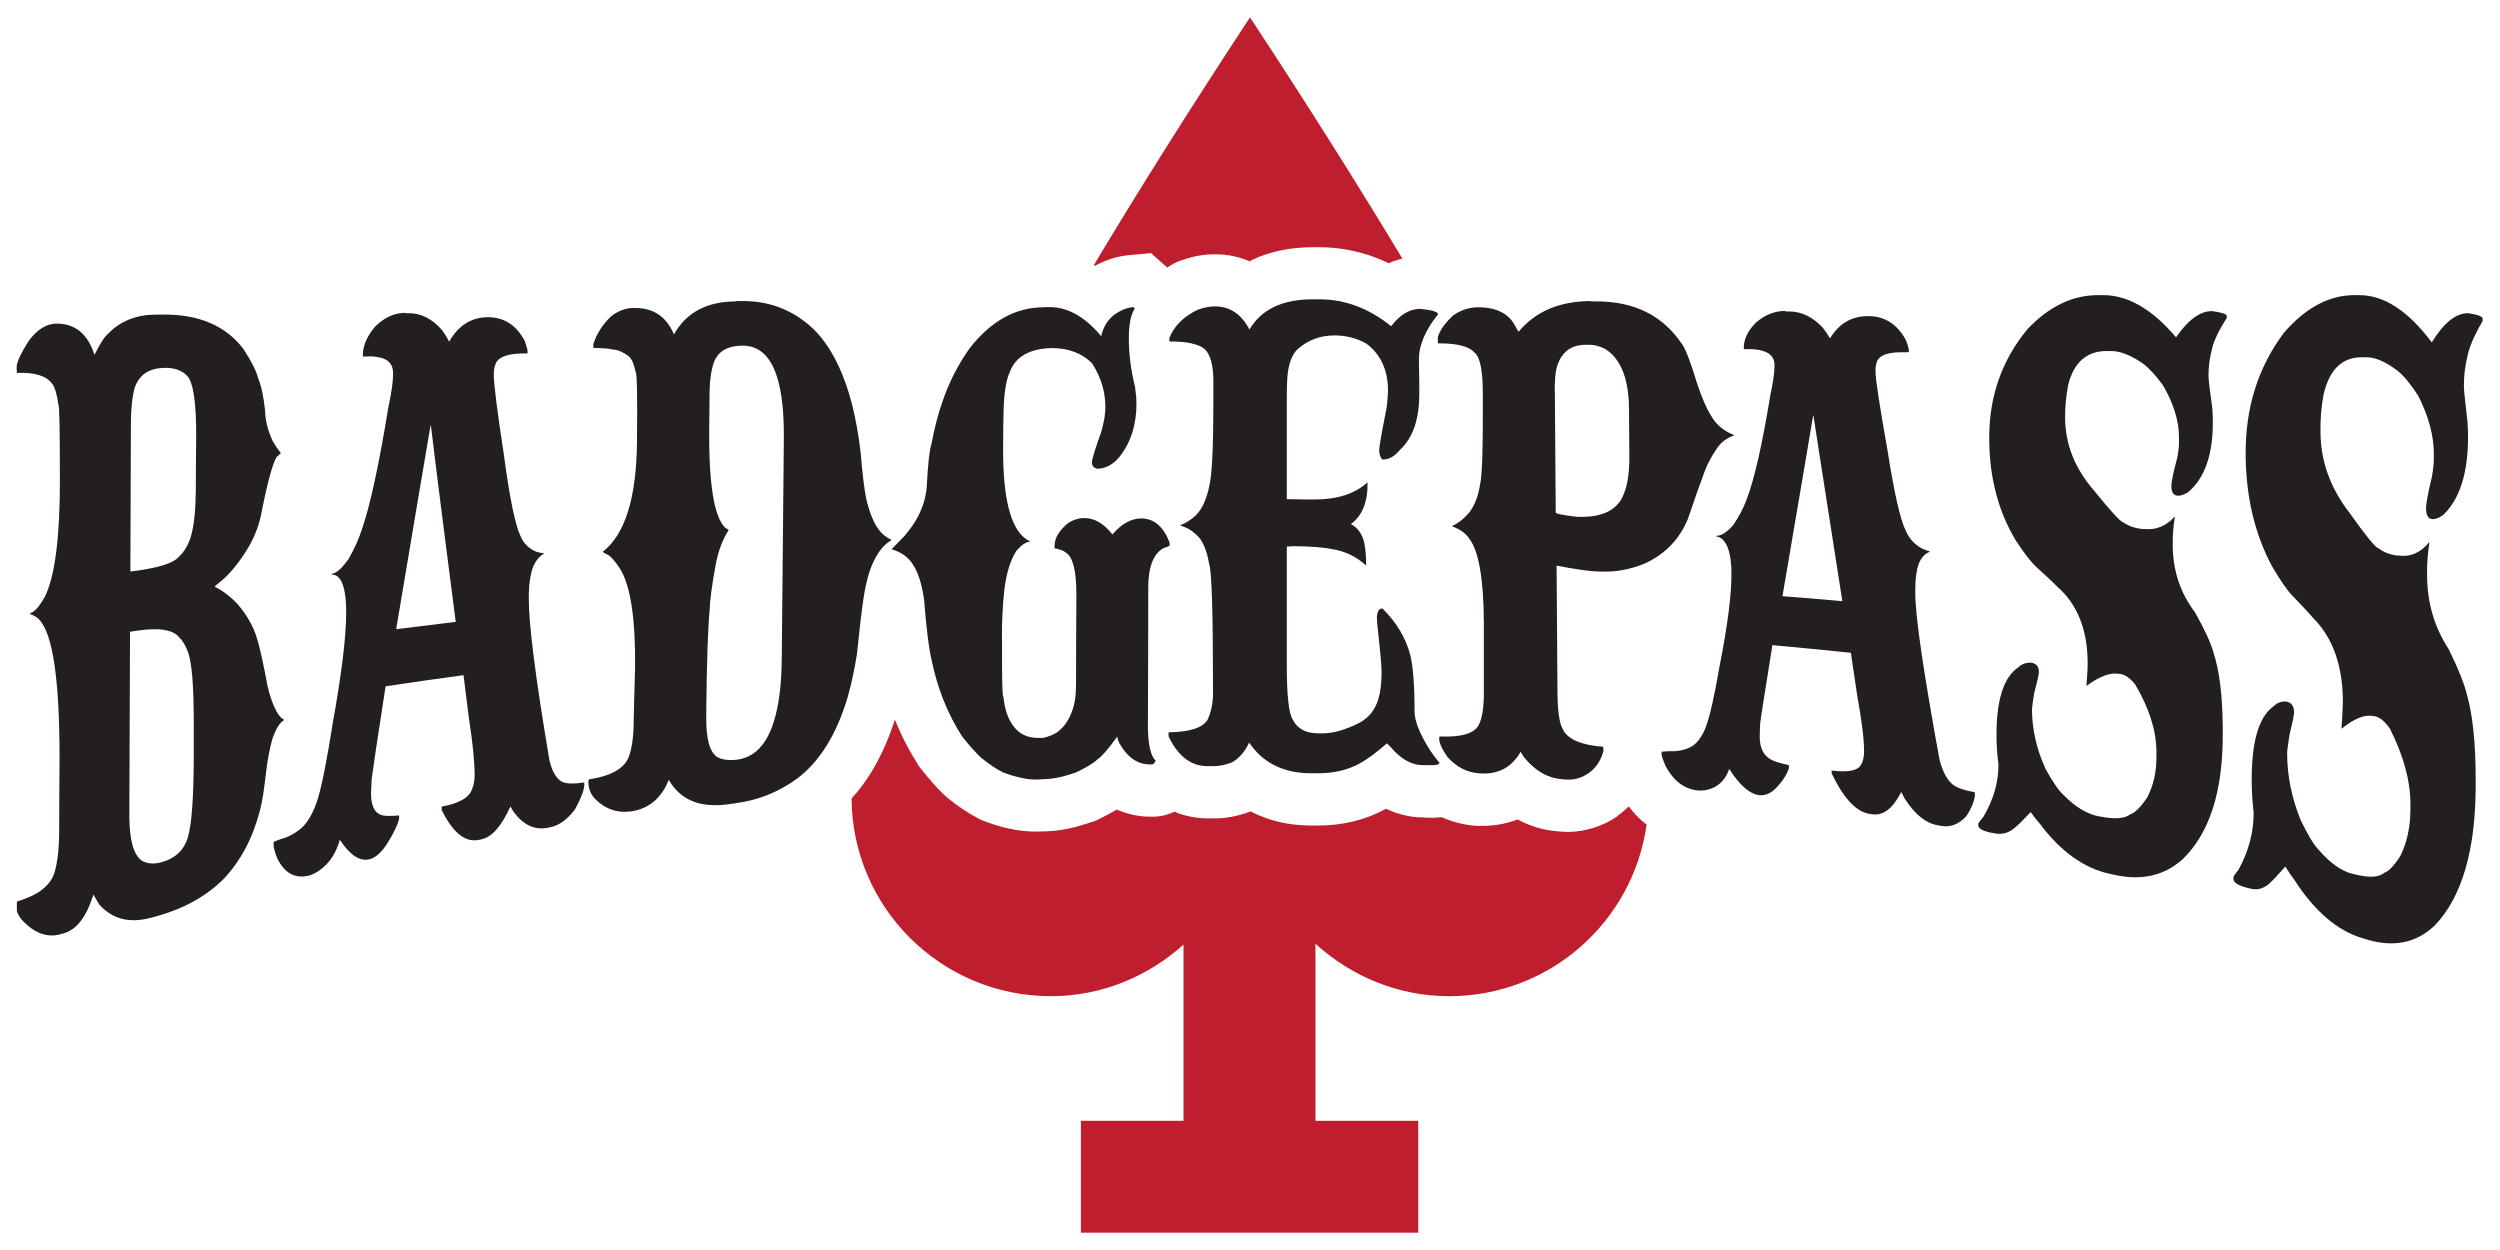
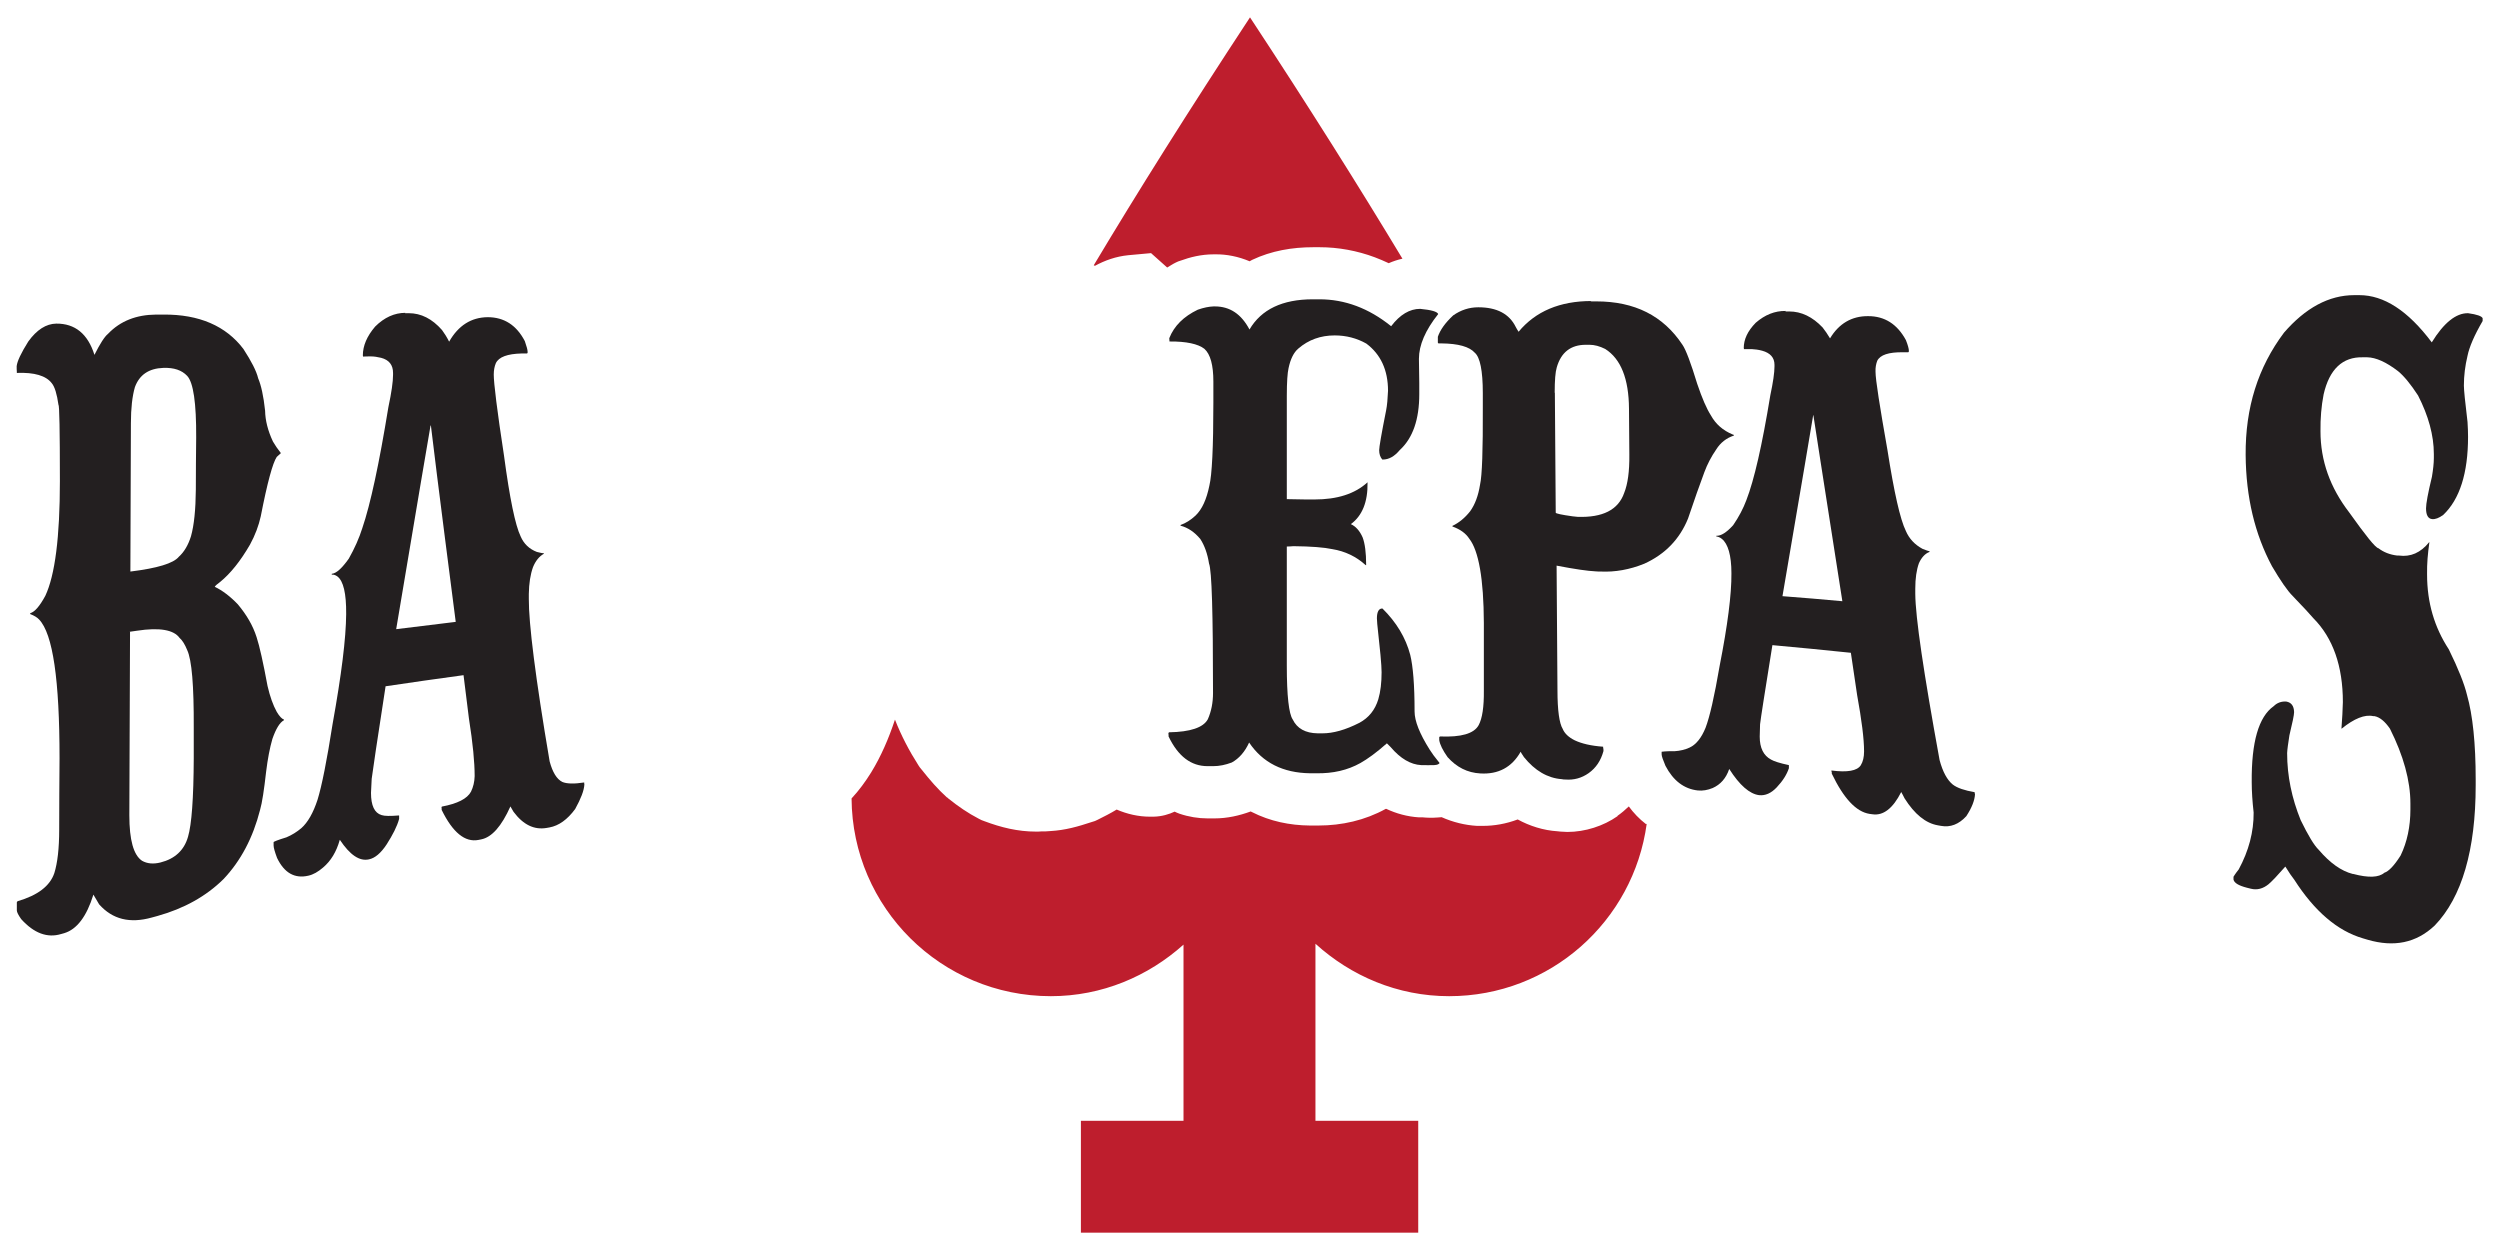
<svg xmlns="http://www.w3.org/2000/svg" id="Layer_1" data-name="Layer 1" viewBox="0 0 144 72">
  <defs>
    <style> .cls-1 { fill: #be1e2d; fill-rule: evenodd; } .cls-2 { fill: #231f20; } </style>
  </defs>
  <g>
    <path class="cls-1" d="M63.07,15.31s-.05-.02-.07-.03c2.51-4.2,5.49-8.94,9-14.28,3.41,5.18,6.31,9.8,8.78,13.9-.27,.06-.54,.15-.79,.26-.26-.12-.53-.24-.8-.34-1.02-.38-2.1-.58-3.18-.58h-.37c-1.2,0-2.4,.2-3.52,.73-.05,.02-.09,.06-.14,.08-.64-.27-1.33-.41-1.97-.4h-.1c-.72,0-1.35,.16-1.93,.37l-.12,.04-.13,.06c-.17,.08-.33,.19-.5,.29l-.93-.83-1.31,.12c-.71,.07-1.35,.3-1.92,.61Z" />
    <path class="cls-1" d="M94.85,47.45c-.76,5.61-5.56,9.93-11.38,9.93-2.98,0-5.66-1.17-7.7-3.02v10.2h5.92v6.44h-19.43v-6.44h5.91v-10.15c-2.03,1.82-4.69,2.97-7.64,2.97-6.31,0-11.44-5.09-11.48-11.39,.43-.46,.8-.97,1.13-1.5,.57-.93,1.01-1.95,1.37-3.04,.36,.92,.82,1.8,1.35,2.63l.08,.12,.09,.11c.51,.64,.94,1.14,1.46,1.61l.05,.03,.04,.04c.56,.45,1.14,.85,1.76,1.17l.16,.08,.16,.06c.96,.36,1.92,.6,2.97,.6,.1,0,.2,0,.3-.01h.03c.14,0,.31,0,.49-.02,.88-.05,1.6-.26,2.42-.53l.16-.05,.15-.07c.38-.19,.74-.37,1.1-.59,.6,.26,1.26,.41,1.9,.41h.2s.03,0,.03,0c.48-.01,.89-.14,1.21-.29,.09,.04,.18,.09,.28,.12,.53,.18,1.09,.27,1.62,.27h.08c.09,0,.2,0,.31,0,.74,0,1.44-.16,2.09-.4h0s.04,.02,.06,.03c1.06,.54,2.2,.77,3.34,.78,.12,0,.24,0,.36,0h.15c1.33,0,2.68-.3,3.87-.96,0,0,0,0,.02,0h.01c.57,.27,1.22,.45,1.89,.49h.22c.12,.01,.22,.02,.34,.02,.07,0,.15,0,.27,0,.14-.01,.29-.01,.47-.03,.65,.29,1.35,.46,2.03,.5,.12,0,.23,0,.36,0,.64,0,1.33-.12,1.99-.37,.69,.38,1.49,.63,2.28,.68l.19,.02h0c.13,0,.26,.02,.39,.02,1.02,0,2.08-.34,2.89-.91h0s0-.02,0-.02c.23-.16,.44-.34,.65-.54,.27,.37,.6,.72,.99,1.02Z" />
  </g>
  <g>
    <path class="cls-2" d="M9.02,18.12c.13,0,.25,0,.38,0,2.08-.02,3.62,.66,4.62,1.98,.46,.71,.75,1.27,.85,1.69,.17,.4,.31,1.02,.4,1.87,.01,.56,.16,1.15,.45,1.77,.12,.21,.27,.43,.46,.67-.08,.07-.16,.15-.24,.22-.23,.34-.54,1.47-.92,3.42-.12,.54-.32,1.08-.62,1.63-.55,.95-1.13,1.67-1.72,2.15-.18,.13-.28,.22-.31,.28,.44,.21,.89,.55,1.33,1.01,.51,.61,.87,1.23,1.08,1.89,.17,.52,.38,1.46,.63,2.81,.14,.61,.32,1.11,.53,1.49,.16,.27,.3,.41,.41,.44v.05c-.23,.12-.45,.47-.66,1.07-.15,.52-.27,1.15-.36,1.88-.12,1.06-.23,1.8-.35,2.21-.41,1.61-1.11,2.93-2.1,3.98-1,.99-2.27,1.7-3.81,2.13-.11,.03-.22,.06-.33,.09-1.25,.35-2.26,.11-3.03-.76-.11-.19-.22-.37-.33-.56-.39,1.26-.95,2-1.68,2.22l-.18,.05c-.79,.24-1.56-.04-2.3-.86-.16-.23-.25-.4-.25-.5v-.47l.04-.06c1.17-.34,1.87-.88,2.12-1.62,.18-.58,.28-1.41,.28-2.5,0-1.37,.01-2.74,.02-4.11,0-4.51-.38-7.17-1.18-8-.11-.12-.28-.22-.51-.31v-.05c.26-.07,.55-.41,.87-1,.56-1.19,.84-3.39,.84-6.61,0-2.92-.03-4.38-.08-4.38-.09-.64-.22-1.06-.39-1.26-.33-.43-1-.63-2.01-.59v-.05c-.01-.11-.01-.23-.01-.34,.03-.28,.25-.75,.67-1.42,.49-.68,1.03-1.02,1.61-1.03,1.08-.01,1.82,.59,2.2,1.8,.32-.64,.58-1.05,.79-1.22,.7-.73,1.62-1.09,2.75-1.1Zm-1.48,6.26c-.01,2.85-.02,5.69-.03,8.54h.01c1.54-.19,2.47-.47,2.78-.85,.31-.28,.54-.67,.7-1.18,.18-.64,.27-1.54,.28-2.69,0-1,.01-2,.02-3,.01-1.98-.16-3.17-.52-3.55-.31-.33-.76-.48-1.37-.46-.84,.03-1.38,.4-1.64,1.11-.15,.52-.23,1.21-.23,2.08Zm-.05,12.02c-.01,3.52-.03,7.04-.04,10.56,0,1.42,.24,2.29,.73,2.62,.3,.17,.65,.2,1.06,.1,.84-.21,1.37-.71,1.59-1.48,.21-.71,.32-2.21,.33-4.51,0-.59,0-1.18,0-1.78,.01-2.41-.11-3.9-.38-4.47-.13-.32-.27-.55-.44-.7-.33-.46-1.15-.61-2.45-.41-.14,.02-.28,.04-.42,.06Z" />
    <path class="cls-2" d="M23.33,18.04c.08,0,.15,0,.22,0,.7,0,1.34,.32,1.91,.97,.14,.19,.28,.41,.41,.67,.53-.93,1.27-1.4,2.22-1.41,.95,0,1.66,.46,2.14,1.38,.11,.31,.16,.51,.16,.61v.06s-.03,.04-.03,.04c-.1,0-.21,0-.31,0-.82,.02-1.32,.2-1.49,.56-.08,.19-.12,.41-.12,.66,0,.48,.19,2.05,.59,4.66,.33,2.47,.65,4.02,.96,4.66,.18,.42,.49,.72,.93,.89,.19,.05,.33,.08,.4,.07v.04c-.26,.15-.47,.4-.62,.77-.15,.42-.23,.93-.24,1.54,0,.1,0,.2,0,.29-.01,1.39,.38,4.54,1.2,9.36,.17,.63,.41,1.02,.73,1.18,.26,.11,.68,.12,1.26,.03v.04s.01,.08,.01,.08c-.02,.35-.2,.81-.53,1.41-.45,.61-.94,.96-1.48,1.06l-.17,.03c-.71,.12-1.34-.18-1.9-.93-.06-.1-.12-.21-.18-.31-.51,1.14-1.07,1.78-1.69,1.9l-.15,.03c-.77,.15-1.48-.42-2.12-1.73v-.08s-.01-.06-.01-.06l.02-.05c.9-.17,1.46-.45,1.68-.86,.13-.27,.2-.56,.21-.89v-.02c0-.76-.1-1.86-.33-3.31-.1-.83-.21-1.66-.31-2.49-1.5,.2-2.99,.42-4.49,.64-.48,3.12-.75,4.91-.8,5.33-.02,.51-.04,.78-.04,.81,0,.73,.2,1.16,.61,1.28,.17,.06,.5,.06,1.01,.02,0,.07,0,.13,0,.2-.12,.44-.37,.92-.72,1.47-.33,.5-.67,.79-1.02,.86-.54,.12-1.09-.25-1.67-1.12h-.01c-.19,.68-.51,1.21-.96,1.59-.29,.25-.57,.41-.85,.47-.78,.18-1.38-.15-1.8-1.02-.13-.35-.2-.59-.2-.72,0-.06,0-.12,0-.19,0-.03,.25-.13,.74-.28,.31-.13,.6-.31,.86-.53,.37-.33,.68-.87,.93-1.63,.25-.81,.54-2.27,.87-4.38,.51-2.83,.77-4.92,.78-6.32,.01-1.19-.16-1.91-.51-2.17-.11-.08-.22-.11-.32-.1v-.05s.01,0,.01,0c.26-.03,.58-.32,.97-.87,.34-.6,.6-1.19,.78-1.76,.47-1.38,.97-3.71,1.5-6.96,.18-.85,.27-1.47,.27-1.87v-.11c0-.46-.23-.75-.69-.87-.21-.05-.4-.08-.57-.08-.16,0-.32,0-.47,.01v-.04s-.01-.02-.01-.02c0-.57,.24-1.12,.71-1.67,.53-.53,1.12-.79,1.74-.79Zm1.47,6.47c-.08,.48-.74,4.3-1.98,11.73,1.14-.14,2.29-.28,3.43-.42-.96-7.42-1.43-11.26-1.43-11.31h-.01Z" />
-     <path class="cls-2" d="M42.37,17.34h.43c1.43,0,2.68,.45,3.75,1.34,1.12,.93,1.96,2.46,2.52,4.58,.22,.87,.39,1.82,.51,2.86,.09,1.15,.2,2.02,.31,2.59,.24,1.04,.58,1.75,1.02,2.11,.22,.17,.36,.25,.41,.25v.06c-.43,.25-.8,.72-1.09,1.41-.24,.56-.42,1.34-.55,2.32-.06,.43-.17,1.36-.32,2.81-.14,.87-.31,1.69-.53,2.47-.63,2.13-1.59,3.69-2.88,4.68-1.07,.79-2.27,1.28-3.61,1.45-.14,.02-.29,.04-.43,.06-1.59,.21-2.72-.25-3.39-1.41-.42,1.05-1.13,1.65-2.13,1.81-.82,.12-1.54-.12-2.15-.75-.24-.28-.36-.61-.35-1l.04-.09c1.19-.18,1.93-.57,2.24-1.18,.21-.48,.32-1.18,.33-2.1,0-.38,.03-1.43,.08-3.14,.03-2.88-.27-4.79-.89-5.75-.3-.45-.55-.72-.75-.8-.14-.07-.21-.11-.21-.13v-.02c1.27-.99,1.92-3.07,1.96-6.26,.03-2.73,0-4.09-.08-4.09-.09-.45-.22-.75-.4-.91-.36-.25-.66-.38-.9-.37-.1-.05-.48-.09-1.13-.1v-.04s-.01-.16-.01-.16c.19-.61,.54-1.16,1.05-1.64,.41-.3,.83-.46,1.25-.46h.13c1.05,0,1.79,.51,2.22,1.52,.71-1.27,1.91-1.9,3.59-1.9Zm-1.5,5.25c0,.67-.01,1.34-.02,2.02-.03,3.22,.27,5.15,.92,5.79,.11,.07,.18,.11,.19,.11v.04c-.33,.51-.58,1.16-.73,1.94-.23,1.25-.34,2.12-.35,2.6-.1,1-.17,2.99-.2,5.96,0,.09,0,.19,0,.28-.01,1.24,.2,2,.64,2.28,.28,.15,.65,.2,1.11,.15,1.35-.16,2.17-1.41,2.47-3.76,.08-.57,.12-1.28,.13-2.13,.04-4.21,.08-8.43,.12-12.64,.03-3.56-.76-5.34-2.4-5.32-.84,.01-1.38,.32-1.62,.94-.16,.44-.25,1.03-.26,1.76Z" />
-     <path class="cls-2" d="M60.09,17.69c.12,0,.24,0,.37,0,1.05,0,2.04,.56,2.96,1.67h.01c.11-.5,.35-.9,.7-1.19,.38-.29,.77-.45,1.15-.48l.08,.07v.02c-.22,.32-.34,.9-.34,1.73,0,.88,.12,1.81,.36,2.79,.05,.36,.08,.68,.08,.95,0,1.23-.33,2.25-.99,3.08-.37,.44-.79,.66-1.28,.67-.2-.06-.29-.17-.29-.35v-.06c0-.15,.18-.73,.54-1.74,.15-.54,.23-1,.23-1.4,0-.88-.25-1.72-.77-2.53-.59-.58-1.36-.87-2.32-.87-1.29,.03-2.1,.5-2.43,1.41-.23,.52-.34,1.36-.35,2.53-.01,.35-.02,.94-.02,1.77-.02,2.86,.41,4.62,1.29,5.27,.14,.1,.22,.14,.24,.14v.04c-.21,0-.46,.17-.76,.51-.36,.56-.59,1.32-.7,2.26-.09,.82-.14,1.73-.14,2.72,0,.14,.01,.26,.01,.36-.01,2.03,.01,3.05,.07,3.05,.07,.62,.21,1.12,.43,1.48,.37,.65,.94,.95,1.69,.91h.07s.13,0,.13,0c.31-.08,.57-.18,.78-.32,.47-.34,.79-.87,.97-1.57,.08-.3,.12-.74,.12-1.31,0-1.68,.01-3.36,.02-5.04,0-1.38-.2-2.19-.61-2.43-.11-.11-.33-.19-.65-.25v-.11c0-.49,.28-.94,.82-1.37,.3-.17,.59-.26,.87-.26,.59-.01,1.14,.3,1.64,.94h.01c.52-.61,1.07-.91,1.65-.92,.73,0,1.28,.46,1.64,1.39,0,.06,0,.12,0,.19,0,.01-.12,.06-.35,.13-.58,.32-.88,1.08-.88,2.28,0,2.65-.01,5.29-.02,7.94,0,1.07,.15,1.74,.45,2.03-.08,.14-.14,.21-.2,.21h-.09c-.74,.02-1.35-.4-1.82-1.25-.07-.18-.11-.3-.11-.35-.52,.72-.89,1.15-1.11,1.29-.26,.25-.69,.5-1.28,.78-.67,.23-1.21,.35-1.61,.37-.17,0-.34,.02-.51,.03-.58,.03-1.27-.11-2.07-.41-.39-.2-.81-.48-1.24-.83-.28-.25-.64-.65-1.09-1.21-.86-1.32-1.45-2.81-1.79-4.48-.14-.59-.29-1.72-.42-3.4-.12-.89-.33-1.57-.63-2.03-.26-.43-.67-.73-1.23-.9v-.02c.25-.25,.49-.51,.74-.76,.35-.42,.6-.78,.75-1.08,.3-.56,.47-1.13,.52-1.73,.07-1.34,.16-2.16,.27-2.46,.18-.96,.39-1.76,.62-2.41,.38-1.13,.91-2.18,1.59-3.13,1.23-1.57,2.65-2.35,4.25-2.35Z" />
    <path class="cls-2" d="M75.64,17.24h.36c1.46,0,2.84,.51,4.13,1.55,.51-.67,1.07-1,1.67-1,.64,.06,.99,.16,1.04,.3-.74,.93-1.11,1.79-1.11,2.58,.01,.57,.02,1.04,.02,1.4,0,.09,0,.19,0,.28v.09s0,.09,0,.09v.17c0,1.46-.37,2.53-1.12,3.22-.31,.37-.63,.55-.98,.55h-.03c-.12-.14-.18-.32-.18-.54,0-.17,.13-.94,.4-2.29,.06-.3,.09-.68,.11-1.13,0-1.19-.42-2.1-1.25-2.72-.55-.31-1.16-.47-1.82-.47-.81,0-1.51,.25-2.1,.76-.26,.22-.45,.6-.56,1.13-.06,.26-.1,.79-.1,1.59,0,1.98,0,3.97,0,5.95,.47,.01,.84,.02,1.11,.02,.16,0,.32,0,.48,0,1.31,0,2.33-.32,3.06-.99v.02c.02,1.12-.31,1.91-.96,2.39,.28,.13,.51,.38,.68,.77,.13,.35,.2,.87,.2,1.57v.02h-.03c-.54-.49-1.18-.8-1.92-.92-.47-.1-1.21-.16-2.24-.17-.11,.01-.24,.02-.38,.02,0,2.29,0,4.57,0,6.86,0,1.74,.12,2.78,.34,3.1,.25,.52,.73,.79,1.44,.8,.09,0,.19,0,.28,0,.6,0,1.31-.19,2.13-.61,.53-.29,.89-.73,1.08-1.35,.13-.44,.19-.96,.19-1.56,0-.41-.09-1.34-.25-2.78-.01-.15-.01-.25-.02-.32,0-.38,.11-.58,.32-.57,.8,.79,1.34,1.68,1.6,2.67,.16,.65,.25,1.74,.25,3.26,0,.55,.29,1.28,.87,2.2,.11,.18,.3,.44,.57,.77-.06,.1-.24,.14-.55,.12,0,.01-.1,.01-.31,0-.07,0-.13,0-.2,0-.6-.03-1.19-.37-1.76-1.04-.07-.07-.14-.14-.21-.21h-.01c-.6,.53-1.11,.9-1.52,1.13-.73,.41-1.58,.61-2.55,.59-.12,0-.24,0-.35,0-1.56-.02-2.73-.61-3.51-1.77-.24,.53-.58,.92-1,1.15-.37,.14-.72,.21-1.06,.21-.11,0-.23,0-.34,0-.94,0-1.69-.56-2.24-1.71v-.07s-.01-.13-.01-.13l.04-.04c1.22-.02,1.97-.27,2.23-.75,.2-.45,.3-.95,.3-1.52,0-4.57-.07-7.06-.23-7.45-.09-.57-.26-1.04-.5-1.41-.34-.41-.72-.66-1.14-.77v-.04c.31-.11,.59-.29,.86-.54,.38-.36,.64-.94,.8-1.73,.15-.61,.23-2.19,.23-4.77,0-.41,0-.82,0-1.22,0-.95-.17-1.58-.52-1.89-.36-.28-1.04-.43-2.01-.42v-.04s-.01-.15-.01-.15c.28-.71,.83-1.25,1.64-1.64,.34-.12,.64-.18,.91-.19h.08c.86,0,1.52,.44,1.99,1.33,.68-1.16,1.9-1.74,3.65-1.74Z" />
    <path class="cls-2" d="M91.61,17.36c.11,0,.22,0,.34,0,2.2,0,3.85,.82,4.96,2.5,.2,.29,.48,1.04,.85,2.25,.28,.83,.54,1.43,.79,1.82,.27,.49,.68,.86,1.26,1.1l.06,.02v.04c-.43,.14-.77,.41-1.01,.79-.29,.42-.52,.86-.69,1.32-.26,.69-.57,1.58-.94,2.67-.48,1.18-1.31,2.05-2.52,2.6-.84,.34-1.68,.49-2.52,.45-.09,0-.19,0-.28-.01-.46-.02-1.21-.13-2.25-.33,.02,2.39,.03,4.79,.05,7.18,0,1.17,.11,1.91,.3,2.22,.11,.27,.35,.49,.69,.66,.4,.19,.94,.32,1.64,.37v.04c.02,.07,.02,.14,.02,.21-.15,.55-.43,.97-.85,1.27-.41,.29-.86,.41-1.35,.37-.07,0-.13,0-.2-.02-.82-.06-1.55-.49-2.18-1.27-.12-.18-.19-.29-.19-.31-.51,.9-1.29,1.31-2.32,1.25-.75-.04-1.37-.36-1.89-.94-.28-.4-.44-.72-.48-.98v-.17s.04-.04,.04-.04c1.22,.05,1.96-.16,2.23-.65,.21-.39,.31-1.05,.3-2,0-.5,0-1.8,0-3.89-.01-2.54-.3-4.16-.84-4.85-.2-.31-.52-.54-.96-.7h-.01v-.04c.38-.18,.72-.46,1.02-.84,.28-.39,.47-.9,.57-1.53,.12-.52,.17-2.01,.16-4.47,0-.27,0-.54,0-.81,0-1.29-.16-2.06-.46-2.32-.31-.35-.95-.53-1.92-.54-.06,0-.12,0-.18,0l-.03-.04c0-.11,0-.22,0-.34,.13-.39,.42-.8,.88-1.23,.44-.31,.92-.47,1.45-.47,1.07,0,1.79,.38,2.16,1.14,.05,.09,.1,.18,.16,.27,.98-1.18,2.38-1.77,4.2-1.77Zm-2.05,5.26l.05,6.91c0,.05,.33,.12,.97,.21,.04,0,.13,.01,.29,.03,1.44,.05,2.34-.4,2.68-1.37,.21-.52,.31-1.25,.3-2.2,0-.88-.02-1.77-.02-2.66-.01-1.72-.47-2.87-1.37-3.44-.32-.16-.62-.24-.9-.24-.07,0-.15,0-.22,0-.86,0-1.42,.43-1.67,1.3-.08,.26-.12,.75-.12,1.46Z" />
    <path class="cls-2" d="M102.84,17.94h.22c.7,0,1.34,.31,1.92,.92,.14,.18,.29,.39,.43,.63,.51-.85,1.25-1.29,2.2-1.28,.95,0,1.67,.46,2.17,1.38,.12,.3,.17,.51,.17,.6v.06l-.03,.04c-.1,0-.21,0-.31,0-.82-.01-1.31,.15-1.48,.49-.07,.18-.11,.39-.1,.63,0,.46,.24,1.97,.69,4.53,.38,2.42,.73,3.98,1.06,4.65,.19,.44,.51,.78,.95,1.02,.2,.08,.33,.13,.41,.14v.04c-.26,.1-.46,.32-.61,.65-.14,.39-.21,.88-.21,1.47,0,.1,0,.19,0,.29,.01,1.37,.48,4.53,1.4,9.58,.18,.68,.44,1.15,.76,1.41,.26,.2,.68,.34,1.26,.44v.04s.02,.08,.02,.08c-.02,.35-.18,.77-.5,1.26-.43,.47-.92,.66-1.46,.56l-.17-.03c-.71-.12-1.35-.64-1.93-1.56-.06-.12-.12-.24-.19-.36-.48,.95-1.04,1.38-1.67,1.28l-.15-.02c-.78-.12-1.5-.9-2.18-2.32v-.08s-.02-.06-.02-.06v-.04c.92,.12,1.48,.02,1.69-.3,.13-.21,.19-.48,.19-.79v-.02c0-.72-.14-1.8-.4-3.24-.12-.81-.24-1.62-.36-2.43-1.5-.16-3.01-.3-4.52-.44-.43,2.68-.67,4.2-.71,4.56-.01,.45-.02,.68-.02,.71,0,.65,.22,1.09,.65,1.32,.17,.1,.51,.21,1.03,.32v.18c-.12,.36-.35,.73-.7,1.1-.32,.34-.66,.49-1.02,.45-.54-.07-1.12-.57-1.71-1.5h-.01c-.18,.53-.5,.89-.95,1.09-.29,.12-.58,.17-.86,.14-.79-.09-1.41-.56-1.86-1.42-.14-.34-.22-.55-.22-.66v-.15s.25-.04,.74-.03c.32-.02,.61-.09,.87-.21,.37-.17,.68-.55,.92-1.14,.24-.63,.51-1.81,.81-3.56,.46-2.34,.69-4.12,.68-5.34,0-1.04-.2-1.7-.55-1.98-.11-.09-.22-.13-.32-.14v-.04s.01,0,.01,0c.26,.01,.58-.19,.96-.61,.33-.48,.58-.96,.76-1.44,.45-1.16,.91-3.17,1.38-6.04,.16-.75,.24-1.31,.24-1.66v-.1c0-.41-.24-.68-.71-.81-.22-.06-.41-.08-.58-.09-.16,0-.32,0-.47,0v-.04s-.01-.02-.01-.02c0-.5,.22-.98,.69-1.46,.53-.46,1.1-.69,1.73-.68Zm1.6,5.97c-.07,.42-.66,3.95-1.77,10.43,1.15,.09,2.3,.18,3.45,.29-1.11-7.14-1.67-10.66-1.67-10.72h-.01Z" />
-     <path class="cls-2" d="M120.87,17h.28c1.4,0,2.8,.79,4.19,2.43,.69-1,1.38-1.52,2.08-1.51,.51,.07,.79,.15,.84,.26v.14c-.48,.75-.76,1.35-.85,1.79-.14,.52-.2,1.03-.2,1.54,0,.22,.08,.84,.22,1.88,.02,.28,.03,.53,.03,.76,.01,1.86-.45,3.22-1.4,4.04-.25,.16-.46,.24-.64,.22-.23-.02-.35-.2-.35-.55,0-.24,.11-.79,.34-1.63,.07-.37,.11-.7,.1-.97,0-.07,0-.14,0-.21,0-.96-.32-1.97-.93-3.01-.43-.59-.82-1-1.16-1.25-.68-.47-1.28-.7-1.78-.71-.08,0-.17,0-.25,0-1.17-.02-1.93,.63-2.26,1.94-.12,.61-.18,1.24-.18,1.91,.01,1.54,.57,2.92,1.67,4.19,.96,1.19,1.53,1.81,1.7,1.84,.3,.2,.66,.33,1.09,.37h.1c.68,.07,1.26-.17,1.75-.71h.01v.02c-.09,.57-.13,1.1-.12,1.6v.05c.01,1.45,.44,2.72,1.28,3.84,.56,.99,.92,1.77,1.07,2.33,.34,1.03,.52,2.48,.53,4.33,0,.1,0,.2,0,.3,.02,3.32-.75,5.78-2.34,7.29-1.07,.94-2.37,1.21-3.9,.87-.09-.02-.19-.04-.28-.06-1.5-.33-2.84-1.31-4.02-2.89-.13-.14-.31-.36-.52-.66h-.01c-.43,.46-.75,.78-.97,.95-.32,.25-.66,.34-1.03,.28-.08-.01-.16-.03-.24-.04-.47-.09-.72-.22-.77-.39v-.15s.1-.16,.3-.39c.58-.99,.87-2,.86-3.01-.07-.56-.11-1.09-.11-1.59-.02-2.09,.4-3.42,1.25-4,.2-.19,.45-.28,.74-.27,.3,.04,.45,.22,.45,.53v.02c0,.13-.09,.53-.27,1.21-.07,.41-.11,.71-.13,.93,.01,1.19,.28,2.34,.8,3.46,.43,.78,.79,1.28,1.06,1.51,.65,.66,1.31,1.05,1.98,1.19h.03c.88,.18,1.48,.14,1.8-.12,.26-.08,.57-.39,.95-.93,.37-.7,.56-1.5,.55-2.39,0-.11,0-.21,0-.32-.01-1.17-.41-2.46-1.22-3.83-.29-.37-.59-.58-.9-.62h-.07c-.49-.08-1.1,.16-1.83,.69h-.01v-.02c.04-.49,.07-.94,.07-1.35-.02-1.86-.59-3.31-1.72-4.31-.19-.19-.59-.58-1.21-1.14-.31-.27-.71-.79-1.2-1.53-1-1.66-1.52-3.57-1.54-5.79-.03-2.47,.7-4.58,2.2-6.4,1.22-1.29,2.57-1.96,4.05-1.96Z" />
    <path class="cls-2" d="M135.62,17h.28c1.4,0,2.79,.88,4.17,2.72,.69-1.12,1.39-1.69,2.09-1.68,.51,.07,.79,.17,.84,.29v.16c-.49,.84-.77,1.51-.87,2-.14,.58-.21,1.15-.21,1.72,0,.24,.07,.94,.21,2.1,.02,.31,.03,.6,.03,.85,0,2.09-.48,3.6-1.43,4.5-.25,.18-.46,.26-.64,.24-.23-.02-.35-.23-.35-.62,0-.27,.11-.87,.34-1.82,.07-.42,.11-.78,.11-1.08,0-.08,0-.15,0-.23,0-1.07-.31-2.2-.91-3.37-.43-.66-.81-1.12-1.15-1.4-.68-.52-1.27-.79-1.78-.8-.08,0-.17,0-.25,0-1.17-.03-1.93,.69-2.26,2.14-.13,.67-.19,1.38-.18,2.12,0,1.71,.56,3.25,1.65,4.67,.95,1.33,1.51,2.04,1.69,2.07,.3,.23,.66,.37,1.08,.42h.1c.67,.09,1.25-.16,1.74-.77h.01s0,.03,0,.03c-.09,.63-.14,1.23-.13,1.78v.05c0,1.62,.42,3.04,1.25,4.31,.55,1.12,.9,2,1.05,2.63,.33,1.16,.5,2.79,.5,4.86v.34c0,3.72-.79,6.45-2.36,8.08-1.07,1.01-2.35,1.26-3.86,.82-.09-.03-.18-.05-.27-.08-1.48-.43-2.8-1.57-3.96-3.38-.13-.16-.3-.41-.51-.75h-.01c-.43,.49-.75,.83-.96,1.01-.32,.26-.66,.35-1.02,.26-.08-.02-.16-.04-.24-.06-.46-.12-.72-.27-.76-.47v-.16s.1-.17,.3-.42c.58-1.07,.87-2.17,.86-3.28-.07-.62-.11-1.21-.11-1.75-.02-2.31,.4-3.76,1.26-4.37,.2-.2,.45-.29,.73-.27,.29,.05,.44,.25,.45,.6v.02c0,.14-.09,.59-.27,1.33-.07,.45-.12,.79-.13,1.02,0,1.32,.27,2.6,.78,3.86,.43,.88,.77,1.45,1.04,1.71,.64,.75,1.29,1.22,1.96,1.39h.03c.87,.23,1.47,.21,1.79-.07,.25-.08,.57-.41,.94-1,.37-.77,.56-1.66,.56-2.64,0-.12,0-.24,0-.35,0-1.31-.4-2.76-1.18-4.31-.29-.42-.58-.66-.89-.72h-.07c-.49-.11-1.1,.14-1.82,.72h-.01v-.03c.04-.54,.07-1.04,.08-1.5,0-2.07-.57-3.69-1.69-4.82-.19-.22-.58-.65-1.2-1.29-.31-.31-.7-.88-1.19-1.71-.99-1.85-1.5-3.97-1.52-6.41-.02-2.73,.71-5.05,2.21-7.05,1.23-1.42,2.58-2.16,4.05-2.16Z" />
  </g>
</svg>